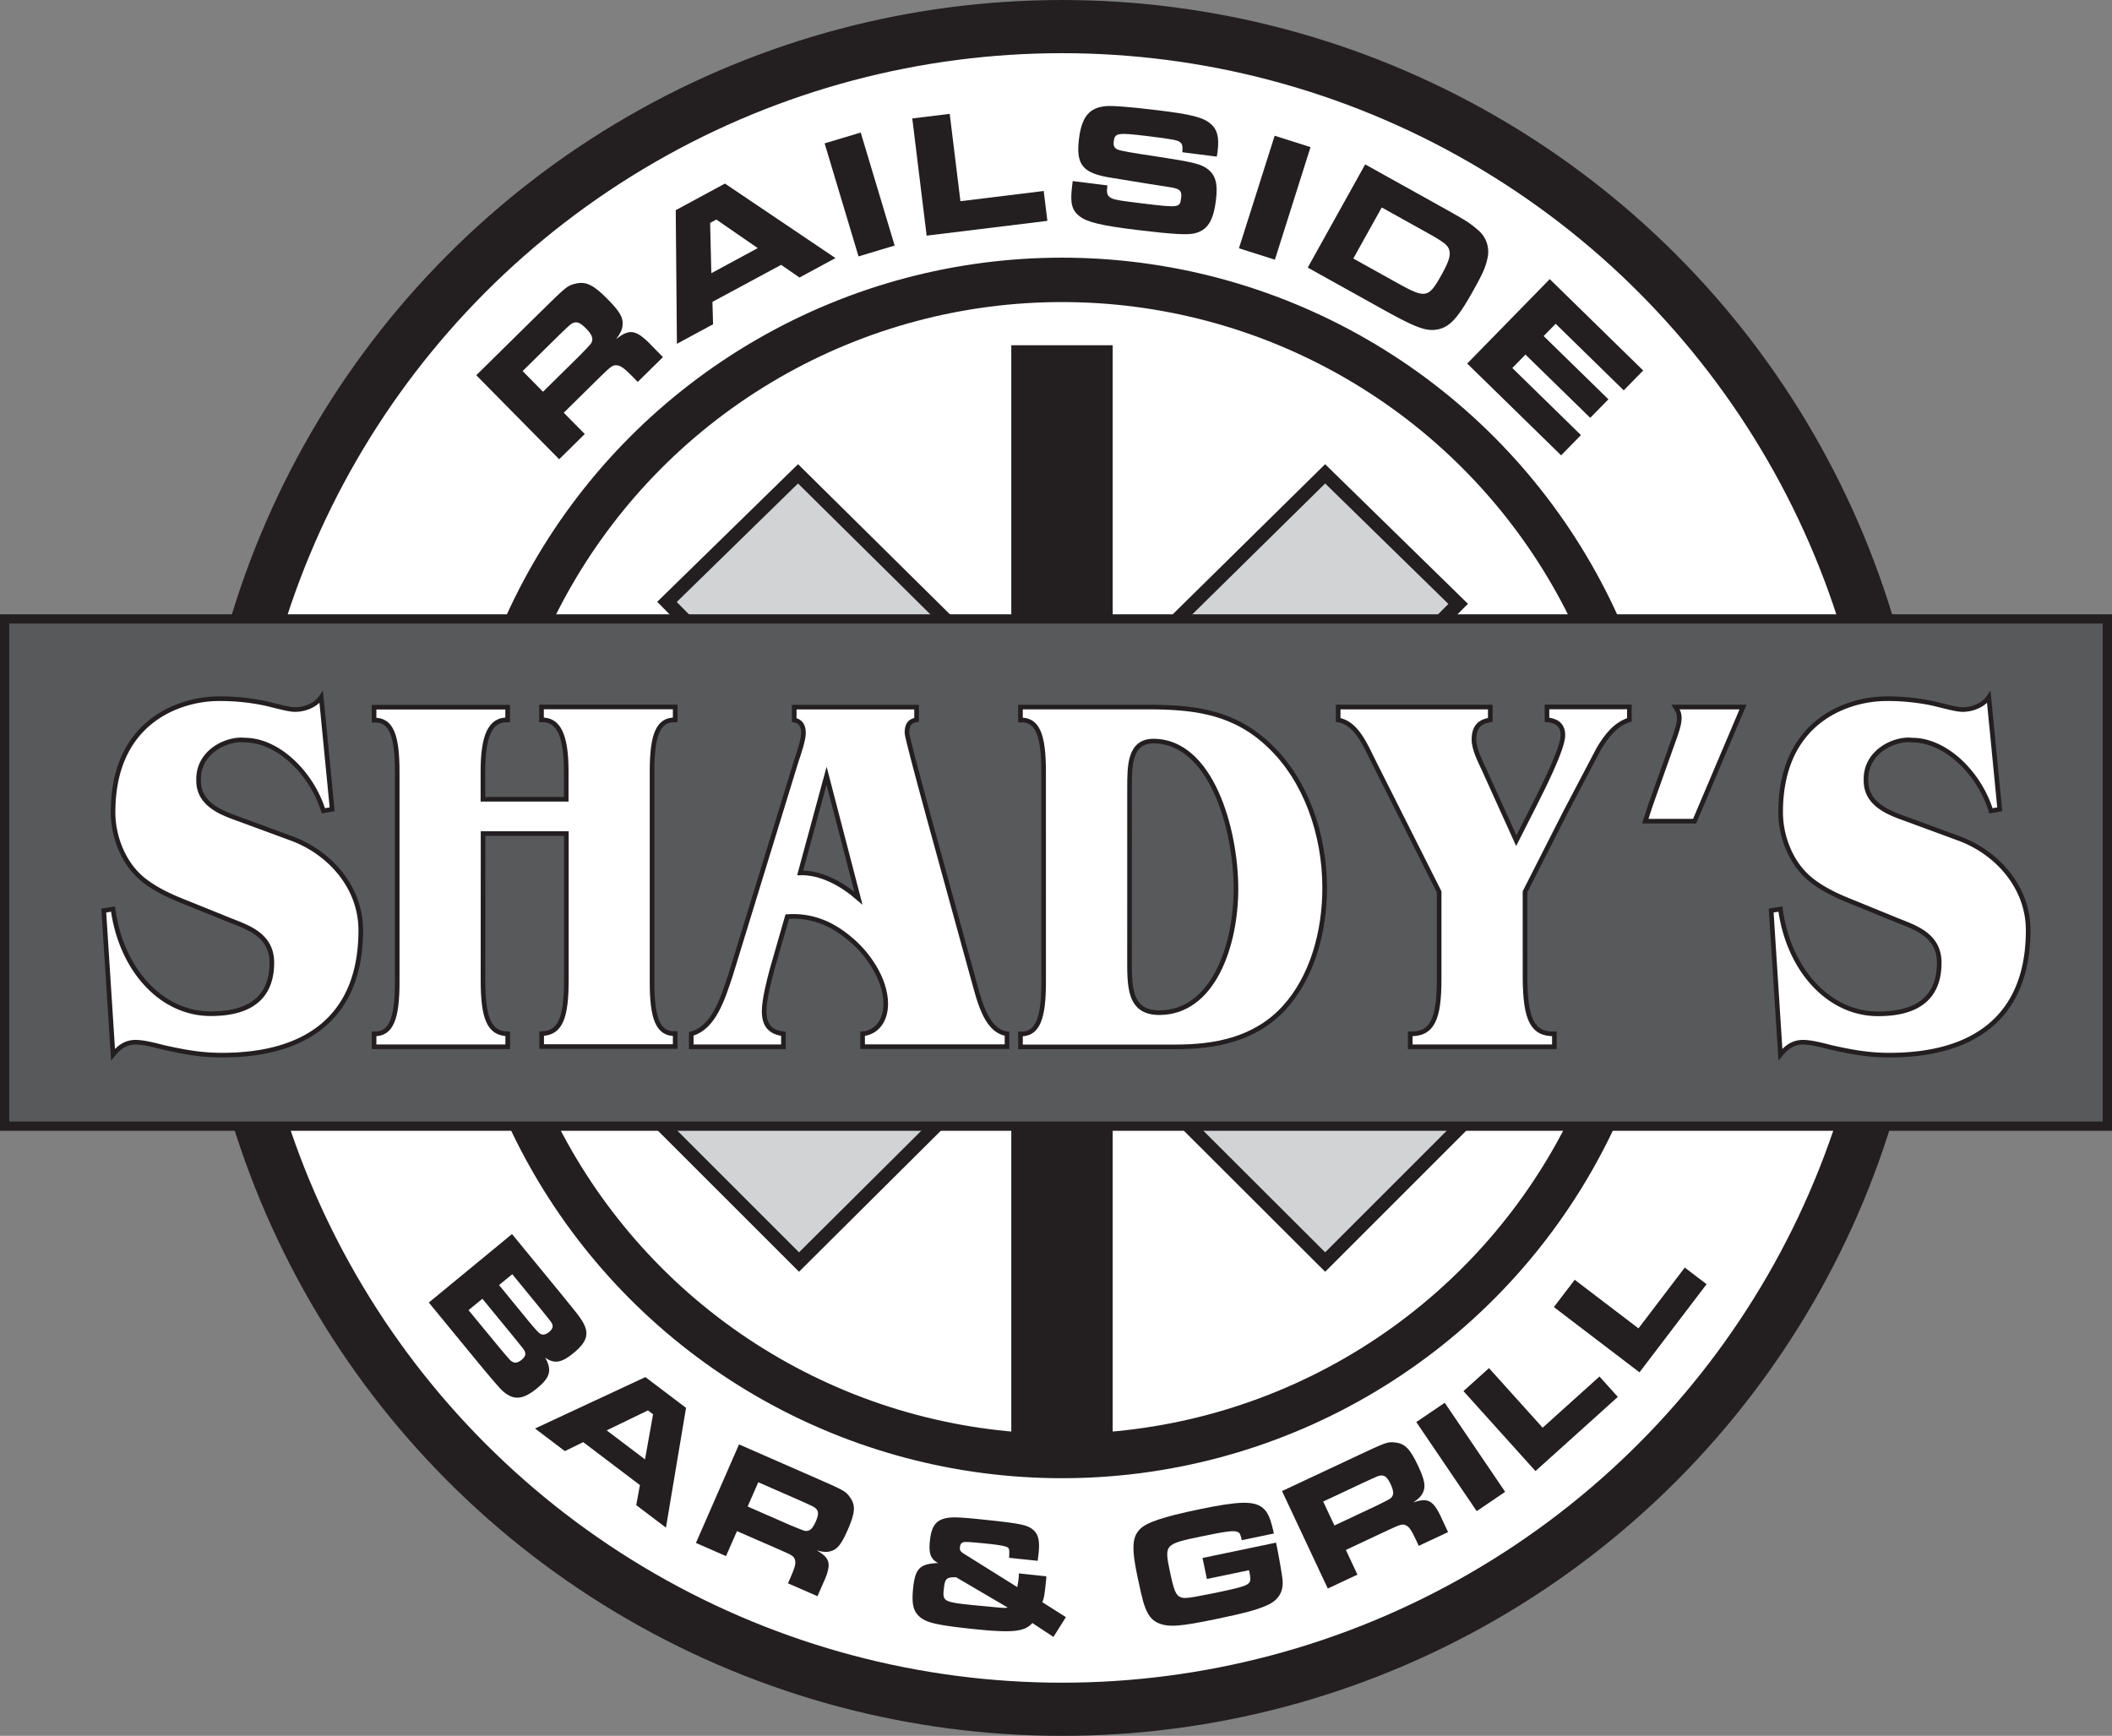
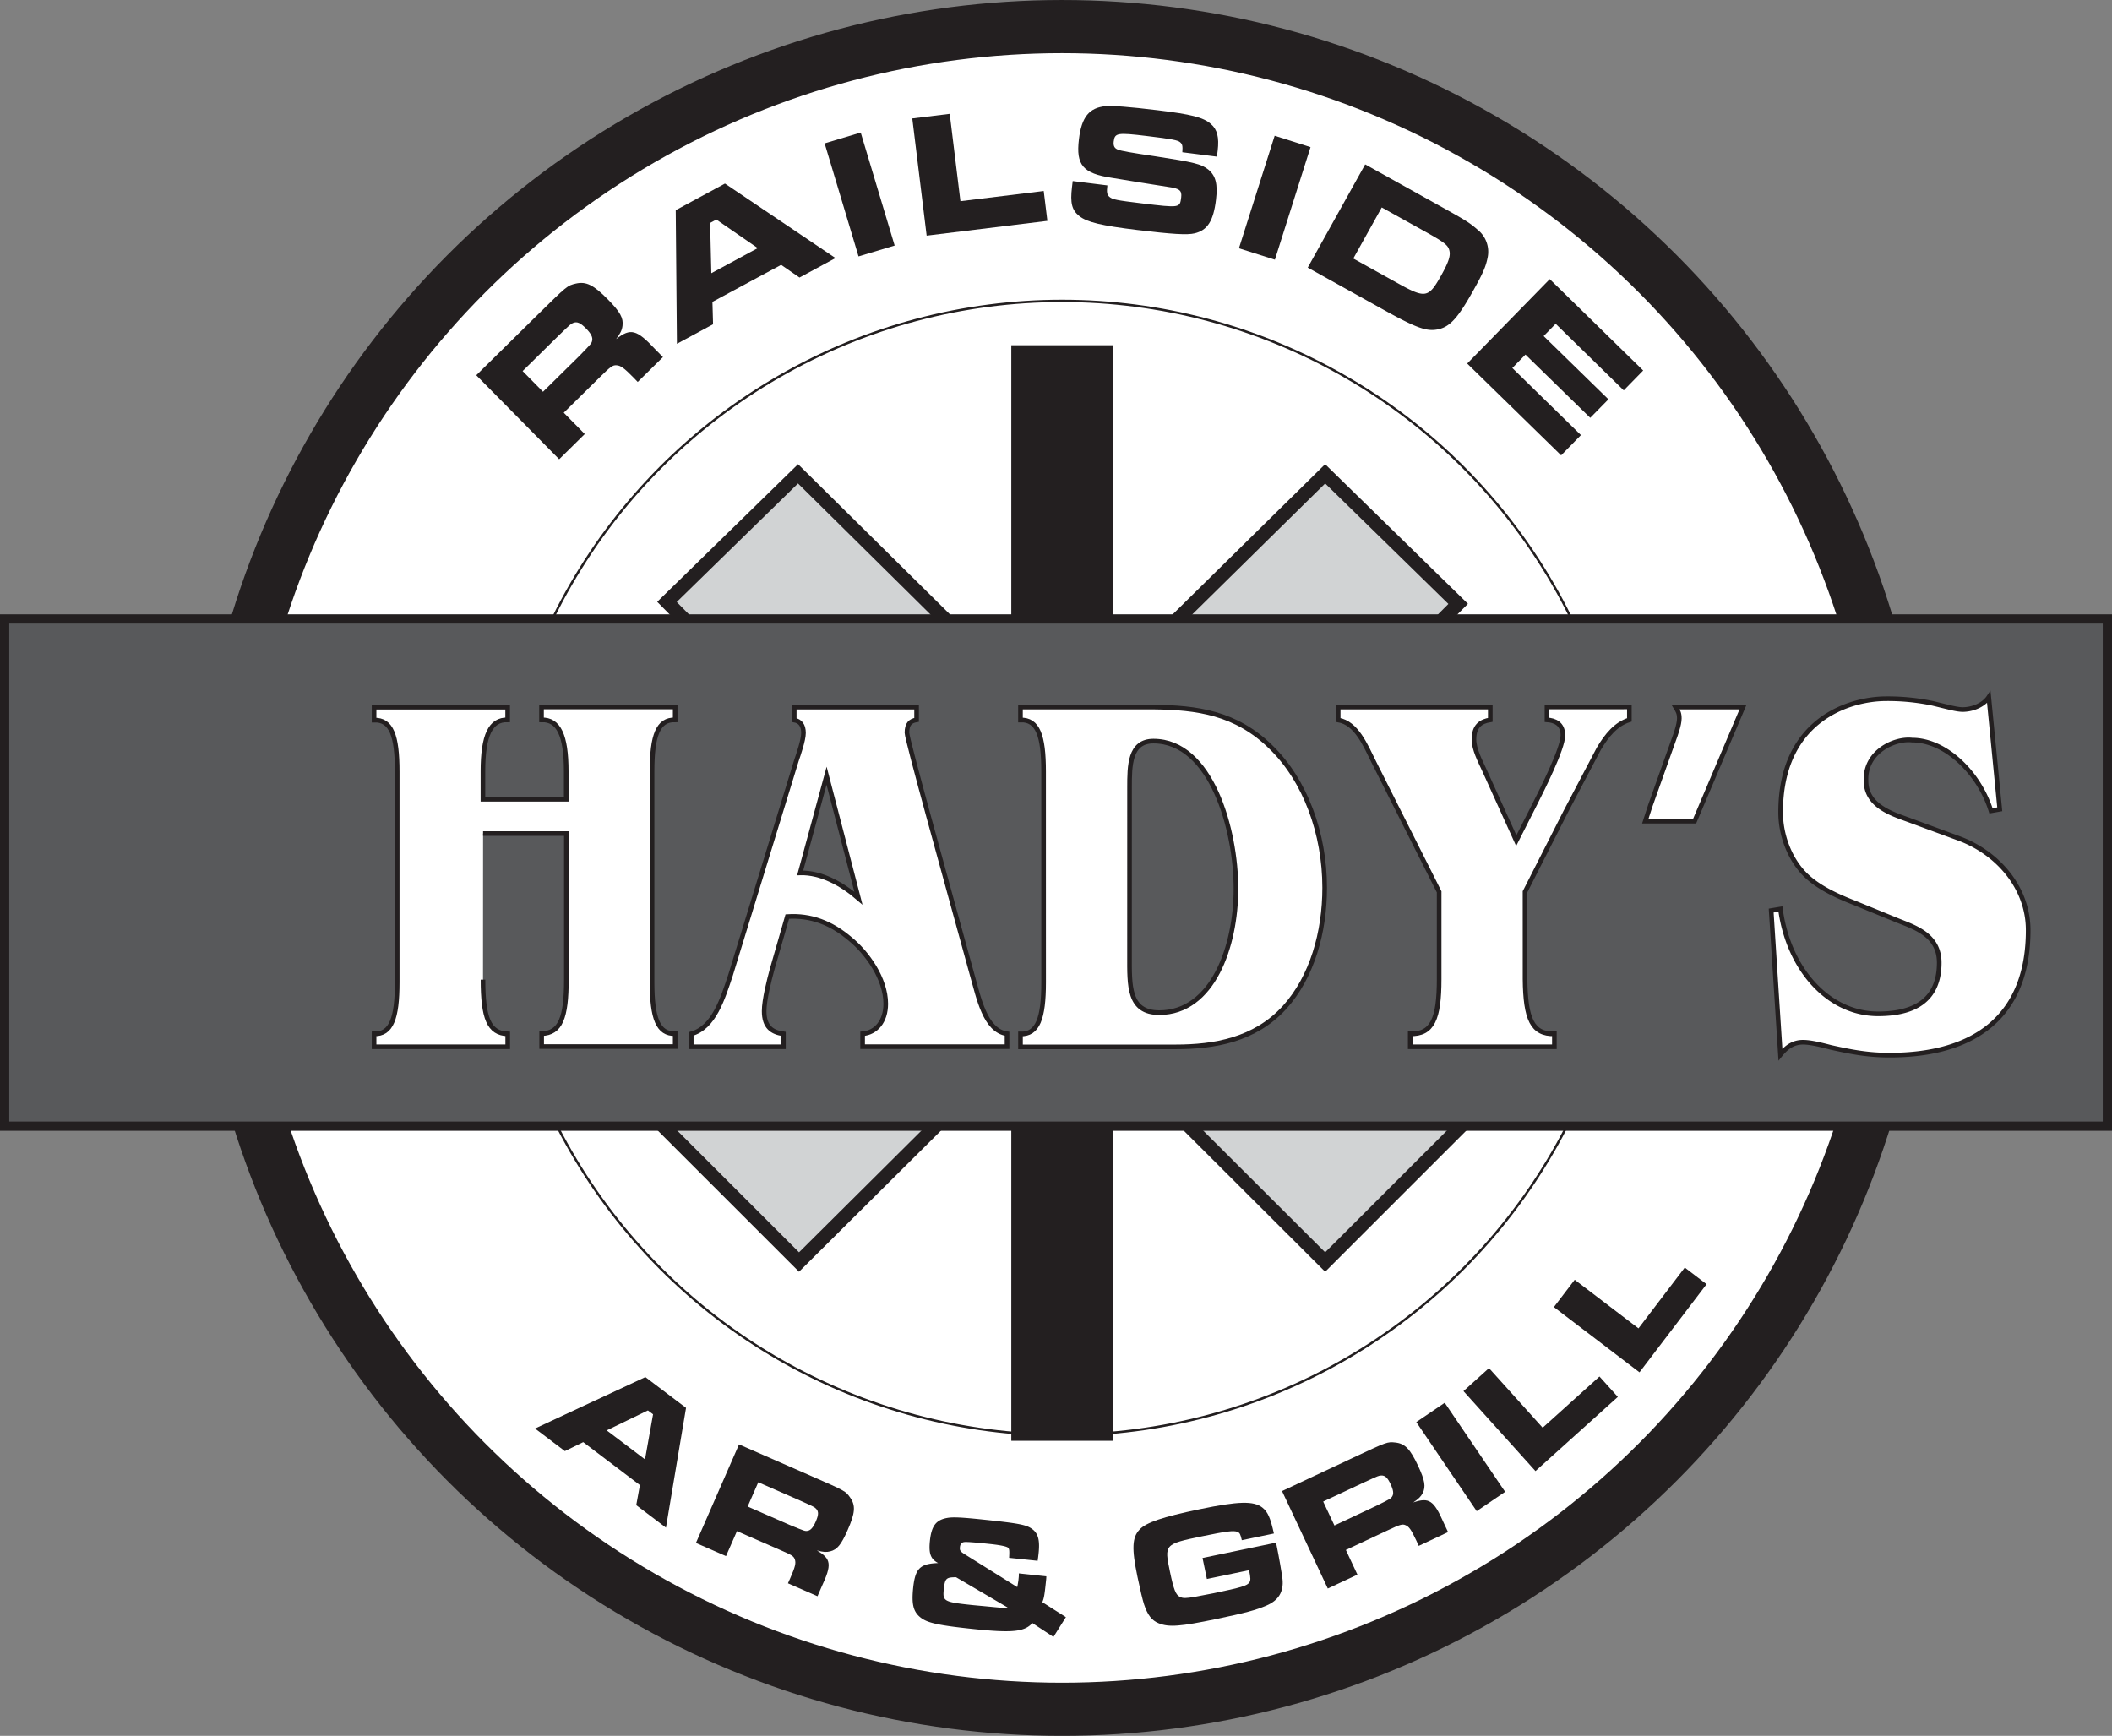
<svg xmlns="http://www.w3.org/2000/svg" viewBox="0 0 912.79 750.25">
  <rect x="0" y="0" width="912.79" height="750.25" fill="#808080" stroke="none" />
  <defs>
    <style>.cls-1,.cls-4,.cls-5{fill:#231f20;}.cls-1,.cls-2,.cls-3,.cls-4,.cls-6,.cls-7{stroke:#231f20;stroke-miterlimit:10;}.cls-1,.cls-2{stroke-width:1.01px;}.cls-2,.cls-7{fill:#fff;}.cls-3{fill:#d1d3d4;stroke-width:5.95px;}.cls-4{stroke-width:5.05px;}.cls-6{fill:#58595b;stroke-width:4px;}.cls-7{stroke-width:2px;}</style>
  </defs>
  <title>SHADYS_CIRCLEFLAG</title>
  <g id="Layer_3" data-name="Layer 3">
    <circle class="cls-1" cx="458.99" cy="375.13" r="374.62" />
    <circle class="cls-2" cx="458.99" cy="375.13" r="352.65" />
-     <circle class="cls-1" cx="458.99" cy="375.13" r="263.26" />
    <circle class="cls-2" cx="458.99" cy="375.13" r="245.08" />
  </g>
  <g id="Layer_8" data-name="Layer 8">
    <polygon class="cls-3" points="288.26 260.15 344.9 204.79 458.6 317.21 572.72 204.79 630.21 261 516.94 374.75 630.21 487.97 572.72 545.46 459.24 432.19 345.33 545.46 288.26 488.4 401.54 374.75 288.26 260.15" />
    <rect class="cls-4" x="439.6" y="151.74" width="38.77" height="468.46" />
  </g>
  <g id="Layer_4" data-name="Layer 4">
    <path class="cls-5" d="M220.44,183.05l26.76-26.37c12.54-12.35,12.54-12.35,16.28-13.25,4.44-1,7.63.54,13.86,6.87,5.32,5.4,6.76,8.06,6.3,11.41-.23,1.84-.89,3.24-2.75,5.72,6.26-4.88,8.85-4.21,16.9,4.4l3.33,3.38-10.9,10.74L288.34,184c-4-4.09-5.54-5.18-7.32-5.25-1.62-.12-2.55.58-7.13,5.09l-15.64,15.41,9.08,9.21-11.06,10.9Zm44.43-8.22c5.45-5.59,5.45-5.59,5.68-6.88s-.41-2.82-2.67-5.11c-2.42-2.45-3.87-3.06-5.5-2.42-1.09.42-1.25.59-6.32,5.47l-15.59,15.36,8.81,8.94Z" transform="translate(-14.6 -20.87)" />
    <path class="cls-5" d="M352.2,135.34l-29.69,16,.27,9.68-15.62,8.44-.51-57.75,21.27-11.5,47.77,32.2-15.55,8.41Zm-28-19.58-2.69,1.46.52,21.73,20.06-10.85Z" transform="translate(-14.6 -20.87)" />
    <path class="cls-5" d="M386.59,78.15,401.26,127l-15.61,4.69L371,82.84Z" transform="translate(-14.6 -20.87)" />
    <path class="cls-5" d="M425.06,70.08l4.63,37.75,36-4.41,1.58,12.91-52.18,6.39-6.21-50.66Z" transform="translate(-14.6 -20.87)" />
    <path class="cls-5" d="M493.2,101c-.37,3-.18,4.06.94,5,1.33,1.09,3,1.44,13.85,2.75,16.56,2,16.56,2,17.11-2.56.36-3-.69-3.86-5.62-4.53l-8.09-1.28-4-.64c-3.63-.59-7.64-1.23-12.24-2-12.49-1.89-15.6-5.5-14.25-16.67,1.16-9.65,4.42-13.65,11.59-14.33,3.11-.24,10,.28,22.45,1.78,14.44,1.74,19.75,3.07,23,5.94,2.73,2.33,3.62,5.75,2.93,11.53-.06.46-.18,1.52-.39,2.57L525.6,86.67c.19-2.83,0-3.54-1-4.36S521.5,81,510.1,79.64c-12.54-1.51-13.71-1.34-14.16,2.38-.23,1.9.34,3,1.88,3.54,1.32.54,5.47,1.28,16.15,2.87,16.65,2.55,19.87,3.32,22.89,5.76,3.15,2.62,4.1,6.27,3.28,13-1.11,9.19-3.67,13.2-9.23,14.53-3.18.77-9.6.38-24.72-1.44-15.73-1.9-21.79-3.4-25.09-6s-4-5.72-3.2-12.49l.32-2.66Z" transform="translate(-14.6 -20.87)" />
    <path class="cls-5" d="M581,84.46,565.6,133.11l-15.54-4.93L565.5,79.54Z" transform="translate(-14.6 -20.87)" />
    <path class="cls-5" d="M604.62,91.92l32.16,17.9c11.37,6.33,12.87,7.25,16.23,10.17a12.23,12.23,0,0,1,4.49,12.39c-.75,3.7-2,6.66-6.06,13.88-6.51,11.7-10,15.69-15,16.88-5.12,1.18-9.44-.35-24.48-8.72l-32.16-17.9Zm13.8,51.21c12.3,6.85,13.54,6.66,19.13-3.37,3.09-5.55,4-8.28,3.48-10.5-.51-2.39-2.17-3.66-10.46-8.27l-18.79-10.46L599.49,132.6Z" transform="translate(-14.6 -20.87)" />
    <path class="cls-5" d="M724.77,181l-8.4,8.59-29.43-28.78-5.19,5.31,28,27.34-7.86,8-28-27.34-5.67,5.8,29.65,29-8.56,8.75L648.71,178l35.68-36.49Z" transform="translate(-14.6 -20.87)" />
  </g>
  <g id="Layer_4_copy" data-name="Layer 4 copy">
-     <path class="cls-5" d="M235.88,554.24l21.2,25.82c6.94,8.56,6.94,8.56,8.16,10.26,4.39,6.23,3.72,10-2.75,15.34-5.17,4.25-8.25,4.79-12.28,2,3.09,5.41,2.18,8.59-3.59,13.32-5.12,4.2-8.87,5-12.56,2.73-2.38-1.47-2.92-2-12.89-14l-21.24-25.87Zm-6.08,48.3c5.41,6.48,5.41,6.48,6.45,7s2.25.32,3.76-.92c1.67-1.37,2-2.48,1.28-3.94-.33-.63-.33-.63-5.5-7l-12.7-15.47-6,4.91ZM242.9,591.7c3.19,3.88,4.58,5.36,5.48,5.79s2.21.17,3.51-.89c1.51-1.24,1.92-2.39,1.26-3.74-.38-.68-.51-.84-4.53-5.85L236,571.59l-5.71,4.69Z" transform="translate(-14.6 -20.87)" />
    <path class="cls-5" d="M291.17,662.74l-24.51-18.57-7.93,3.88-12.9-9.77,47.7-22.22,17.57,13.3-8.68,51.77-12.84-9.72Zm5.68-30.6-2.22-1.68-17.82,8.63,16.56,12.54Z" transform="translate(-14.6 -20.87)" />
    <path class="cls-5" d="M334,645.15l31.36,13.73c14.69,6.43,14.69,6.43,16.71,9.3,2.39,3.41,2.12,6.64-1.13,14-2.77,6.32-4.53,8.44-7.52,9.19-1.63.43-3,.34-5.77-.39,6.24,3.65,6.55,6.07,2,15.79l-1.73,4-12.77-5.59,1-2.24c2.1-4.79,2.51-6.44,2-8s-1.35-2-6.71-4.31l-18.33-8-4.73,10.79-13-5.68ZM356,680c6.57,2.72,6.57,2.72,7.75,2.48s2.24-1.3,3.42-4c1.26-2.87,1.28-4.31.19-5.47-.73-.77-.92-.86-6.77-3.5l-18.27-8L337.73,672Z" transform="translate(-14.6 -20.87)" />
    <path class="cls-5" d="M466.81,702.17c0,1-.08,1.46-.19,2.5-.59,5.62-.8,6.93-1.54,8.67l10.19,6.47-5.38,8.55-9.12-6c-3.34,3.79-8.66,4.35-25.44,2.59-15.4-1.61-20.12-2.67-23.09-5.15s-3.68-5.71-3-12.51c.89-8.53,2.93-10.56,10.81-10.86-3.25-1.74-4.13-4.08-3.55-9.63.68-6.45,2.63-9,7.48-9.87,2.5-.44,6.13-.27,15.77.74,15.53,1.63,18.56,2.22,21.09,4.17s3.2,4.89,2.63,10.37c-.06.55-.2,1.87-.41,3.25l-12.34-1.29c.17-2.93.11-3.77-.39-4.32s-3-1.16-8.3-1.71c-7.14-.75-10.28-.94-11-.73-.94.25-1.43.9-1.56,2.15-.15,1.46.15,1.91,2.52,3.35l22.24,13.9.13-.55.37-2.2.1-1a12,12,0,0,0,.09-2.16Zm-39,.4c-4.34,0-4.82.48-5.33,5.4s.14,5.34,12.07,6.59c1,.1,1,.1,6.11.57,8.4.81,8.4.81,9.41.5Z" transform="translate(-14.6 -20.87)" />
    <path class="cls-5" d="M566.09,687.61l.26,1.23c.94,4.5,2.29,12.34,2.54,14.57.56,5.44-1.72,9.19-7,11.42-4.44,1.92-9.23,3.21-21.52,5.77-15.63,3.26-20.61,3.65-25,1.85-3-1.22-4.8-3.56-6.34-8.22-.59-1.8-1.69-6.41-2.83-11.88-2.53-12.15-2.34-17,.95-20.43,2.79-3,9.84-5.4,25.82-8.73,16.93-3.53,23.45-3.67,27.2-.75,2.38,1.85,3.51,4.54,5,11.22l-13.86,2.89c-.62-2.65-.87-3.17-1.89-3.59-1.56-.67-4.76-.29-15.34,1.91-16.25,3.38-16.3,3.47-13.84,15.28,1.61,7.71,2.5,10,4.26,10.87,1.36.71,2.63.66,6.55,0l8.15-1.56c11.81-2.46,14.29-3.19,15.35-4.62.59-.91.63-1.77-.11-5.32l-18.23,3.8-1.89-9.08Z" transform="translate(-14.6 -20.87)" />
    <path class="cls-5" d="M568.68,665.32l31-14.54c14.52-6.81,14.52-6.81,18-6.44,4.14.45,6.39,2.78,9.82,10.1,2.93,6.25,3.36,9,2,11.71-.76,1.51-1.75,2.51-4.09,4.08,6.86-2.29,8.88-.93,13.19,8.91l1.84,3.91L627.76,689l-1-2.21c-2.22-4.73-3.18-6.13-4.7-6.73-1.36-.6-2.36-.28-7.67,2.21l-18.12,8.5,5,10.67-12.81,6Zm40.67,6.41c6.38-3.15,6.38-3.15,7-4.19s.5-2.55-.74-5.2c-1.33-2.84-2.4-3.8-4-3.75-1.06,0-1.25.12-7.09,2.79l-18.05,8.47,4.86,10.35Z" transform="translate(-14.6 -20.87)" />
    <path class="cls-5" d="M639,627.16l26.11,38.49L652.82,674,626.71,635.5Z" transform="translate(-14.6 -20.87)" />
    <path class="cls-5" d="M658.13,612.18l23.19,25.75,24.56-22.12,7.93,8.81-35.59,32.06L647.1,622.12Z" transform="translate(-14.6 -20.87)" />
    <path class="cls-5" d="M695.18,574l27.56,21,20-26.28,9.43,7.19-29,38.09-37-28.2Z" transform="translate(-14.6 -20.87)" />
  </g>
  <g id="Layer_6" data-name="Layer 6">
    <rect class="cls-6" x="2" y="267.51" width="908.79" height="219.23" />
  </g>
  <g id="Layer_7" data-name="Layer 7">
-     <path class="cls-7" d="M158.16,370.65l-3.8.67c-5.07-16.29-19.56-30.57-34-30.57-7.42-.89-20.46,4.91-19.92,17.63,0,11.16,12.13,14.5,18.83,17l21.19,7.81c16.48,6,30.06,21,30.06,39.72,0,37-22.82,54-59.94,54-9.24,0-16.3-1.34-25.35-3.35-3.44-.89-8.51-2.23-12-2.23-4.16,0-7.06,2-9.78,5.36l-4-62.26,4-.67C66.89,439.6,84.1,459,105.65,459c12.31,0,26.44-3.57,26.44-22.09,0-12.27-11-15.4-18.65-18.52L95.14,411c-6.88-2.68-15.39-6.47-21-12.05-6.52-6.47-10.68-16.74-10.68-27,0-40.17,29.88-49.09,45.64-49.09a94.61,94.61,0,0,1,20.1,2c6.52,1.56,10.32,2.68,13,2.68,3.62,0,8.69-1.56,11.23-5.36Z" transform="translate(-14.6 -20.87)" />
-     <path class="cls-7" d="M223.35,444.29c0,16.51,2.54,23.21,10.68,23.43v5.58H176.27v-5.58c7.42.22,10-6.69,10-22.31v-91c0-15.62-2.54-22.54-10-22.31v-5.58H234V332c-7.42-.22-10.68,6.69-10.68,22.31v12h36v-12c0-15.62-3.26-22.54-10.68-22.31v-5.58h57.77V332c-7.42-.22-10,6.69-10,22.31v91c0,15.62,2.54,22.54,10,22.31v5.58H248.7v-5.58c8.15-.22,10.68-6.92,10.68-23.43V381.14h-36Z" transform="translate(-14.6 -20.87)" />
+     <path class="cls-7" d="M223.35,444.29c0,16.51,2.54,23.21,10.68,23.43v5.58H176.27v-5.58c7.42.22,10-6.69,10-22.31v-91c0-15.62-2.54-22.54-10-22.31v-5.58H234V332c-7.42-.22-10.68,6.69-10.68,22.31v12h36v-12c0-15.62-3.26-22.54-10.68-22.31v-5.58h57.77V332c-7.42-.22-10,6.69-10,22.31v91c0,15.62,2.54,22.54,10,22.31v5.58H248.7v-5.58c8.15-.22,10.68-6.92,10.68-23.43V381.14h-36" transform="translate(-14.6 -20.87)" />
    <path class="cls-7" d="M348.3,439.82c-1.27,4.69-3.44,13.17-3.44,18.07,0,6.92,3.44,9.15,8.33,9.82v5.58H313.35v-5.58c9.78-2.68,13.58-15.17,17-25.44l28.43-92.61c.91-2.68,3.08-8.93,3.08-12,0-3.35-1.45-5.13-4-5.58v-5.58h52.88V332c-2.72.45-4.16,1.79-4.16,5.58,0,2.9,15.75,59.36,28.25,104.88,2.72,9.37,5.43,23.88,15,25.21v5.58H387.41v-5.58c5.79-.45,10-5.36,10-12.94,0-10.93-8.15-22.09-15.21-27.89-8.33-7.14-17.2-10.49-27.34-9.82Zm23.54-83.68-11.41,42c9.05-.22,17.93,4.69,25.17,10.93Z" transform="translate(-14.6 -20.87)" />
    <path class="cls-7" d="M465.64,354.36c0-15.62-2.54-22.54-10-22.31v-5.58h57.59c18.65.22,35.49,2.45,50.52,17.18,15,14.5,23.36,37.49,23.36,60.92,0,19.19-5.43,38.6-17.38,51.77-12.86,14.06-30.42,17-47.08,17h-67v-5.58c7.42.22,10-6.69,10-22.31ZM502.77,434c0,12.72-.54,24.55,12.86,24.55,23.18,0,33.14-28.79,33.14-53.55,0-25.66-10.68-63.82-35.67-63.82-10.32,0-10.32,10.71-10.32,20.08Z" transform="translate(-14.6 -20.87)" />
    <path class="cls-7" d="M673.71,444.06c.18,17.18,3.08,23.88,12.68,23.65v5.58H624.09v-5.58c9.6.22,12.5-6.47,12.5-23.65V406.35l-28.07-55.79c-3.8-7.59-7.61-17.18-15.57-18.52v-5.58h65.74V332c-4.17.67-7.06,2.68-7.06,8.48,0,4.24,2.72,9.37,4.35,12.94l13.94,30.79,8.15-16.07c2.9-5.8,12-23.65,12-29.46,0-5.13-3.62-6.47-6.88-6.69v-5.58H718.8V332c-5.79,1.79-9.78,6.69-13.22,12.5l-14.31,27.22-17.57,34.59Z" transform="translate(-14.6 -20.87)" />
    <path class="cls-7" d="M747,375.78H725.68l2.17-6.69,10-28.12c.91-2.45,2.54-6.92,2.54-9.6,0-2.23-.54-3.12-1.63-4.91h29.16Z" transform="translate(-14.6 -20.87)" />
    <path class="cls-7" d="M878.88,370.65l-3.8.67C870,355,855.52,340.75,841,340.75c-7.42-.89-20.46,4.91-19.92,17.63,0,11.16,12.13,14.5,18.83,17l21.19,7.81c16.48,6,30.06,21,30.06,39.72,0,37-22.82,54-59.94,54-9.24,0-16.3-1.34-25.35-3.35-3.44-.89-8.51-2.23-12-2.23-4.16,0-7.06,2-9.78,5.36l-4-62.26,4-.67c3.44,25.88,20.64,45.3,42.19,45.3,12.31,0,26.44-3.57,26.44-22.09,0-12.27-11-15.4-18.65-18.52L815.86,411c-6.88-2.68-15.39-6.47-21-12.05-6.52-6.47-10.68-16.74-10.68-27,0-40.17,29.88-49.09,45.63-49.09a94.61,94.61,0,0,1,20.1,2c6.52,1.56,10.32,2.68,13,2.68,3.62,0,8.69-1.56,11.23-5.36Z" transform="translate(-14.6 -20.87)" />
  </g>
</svg>